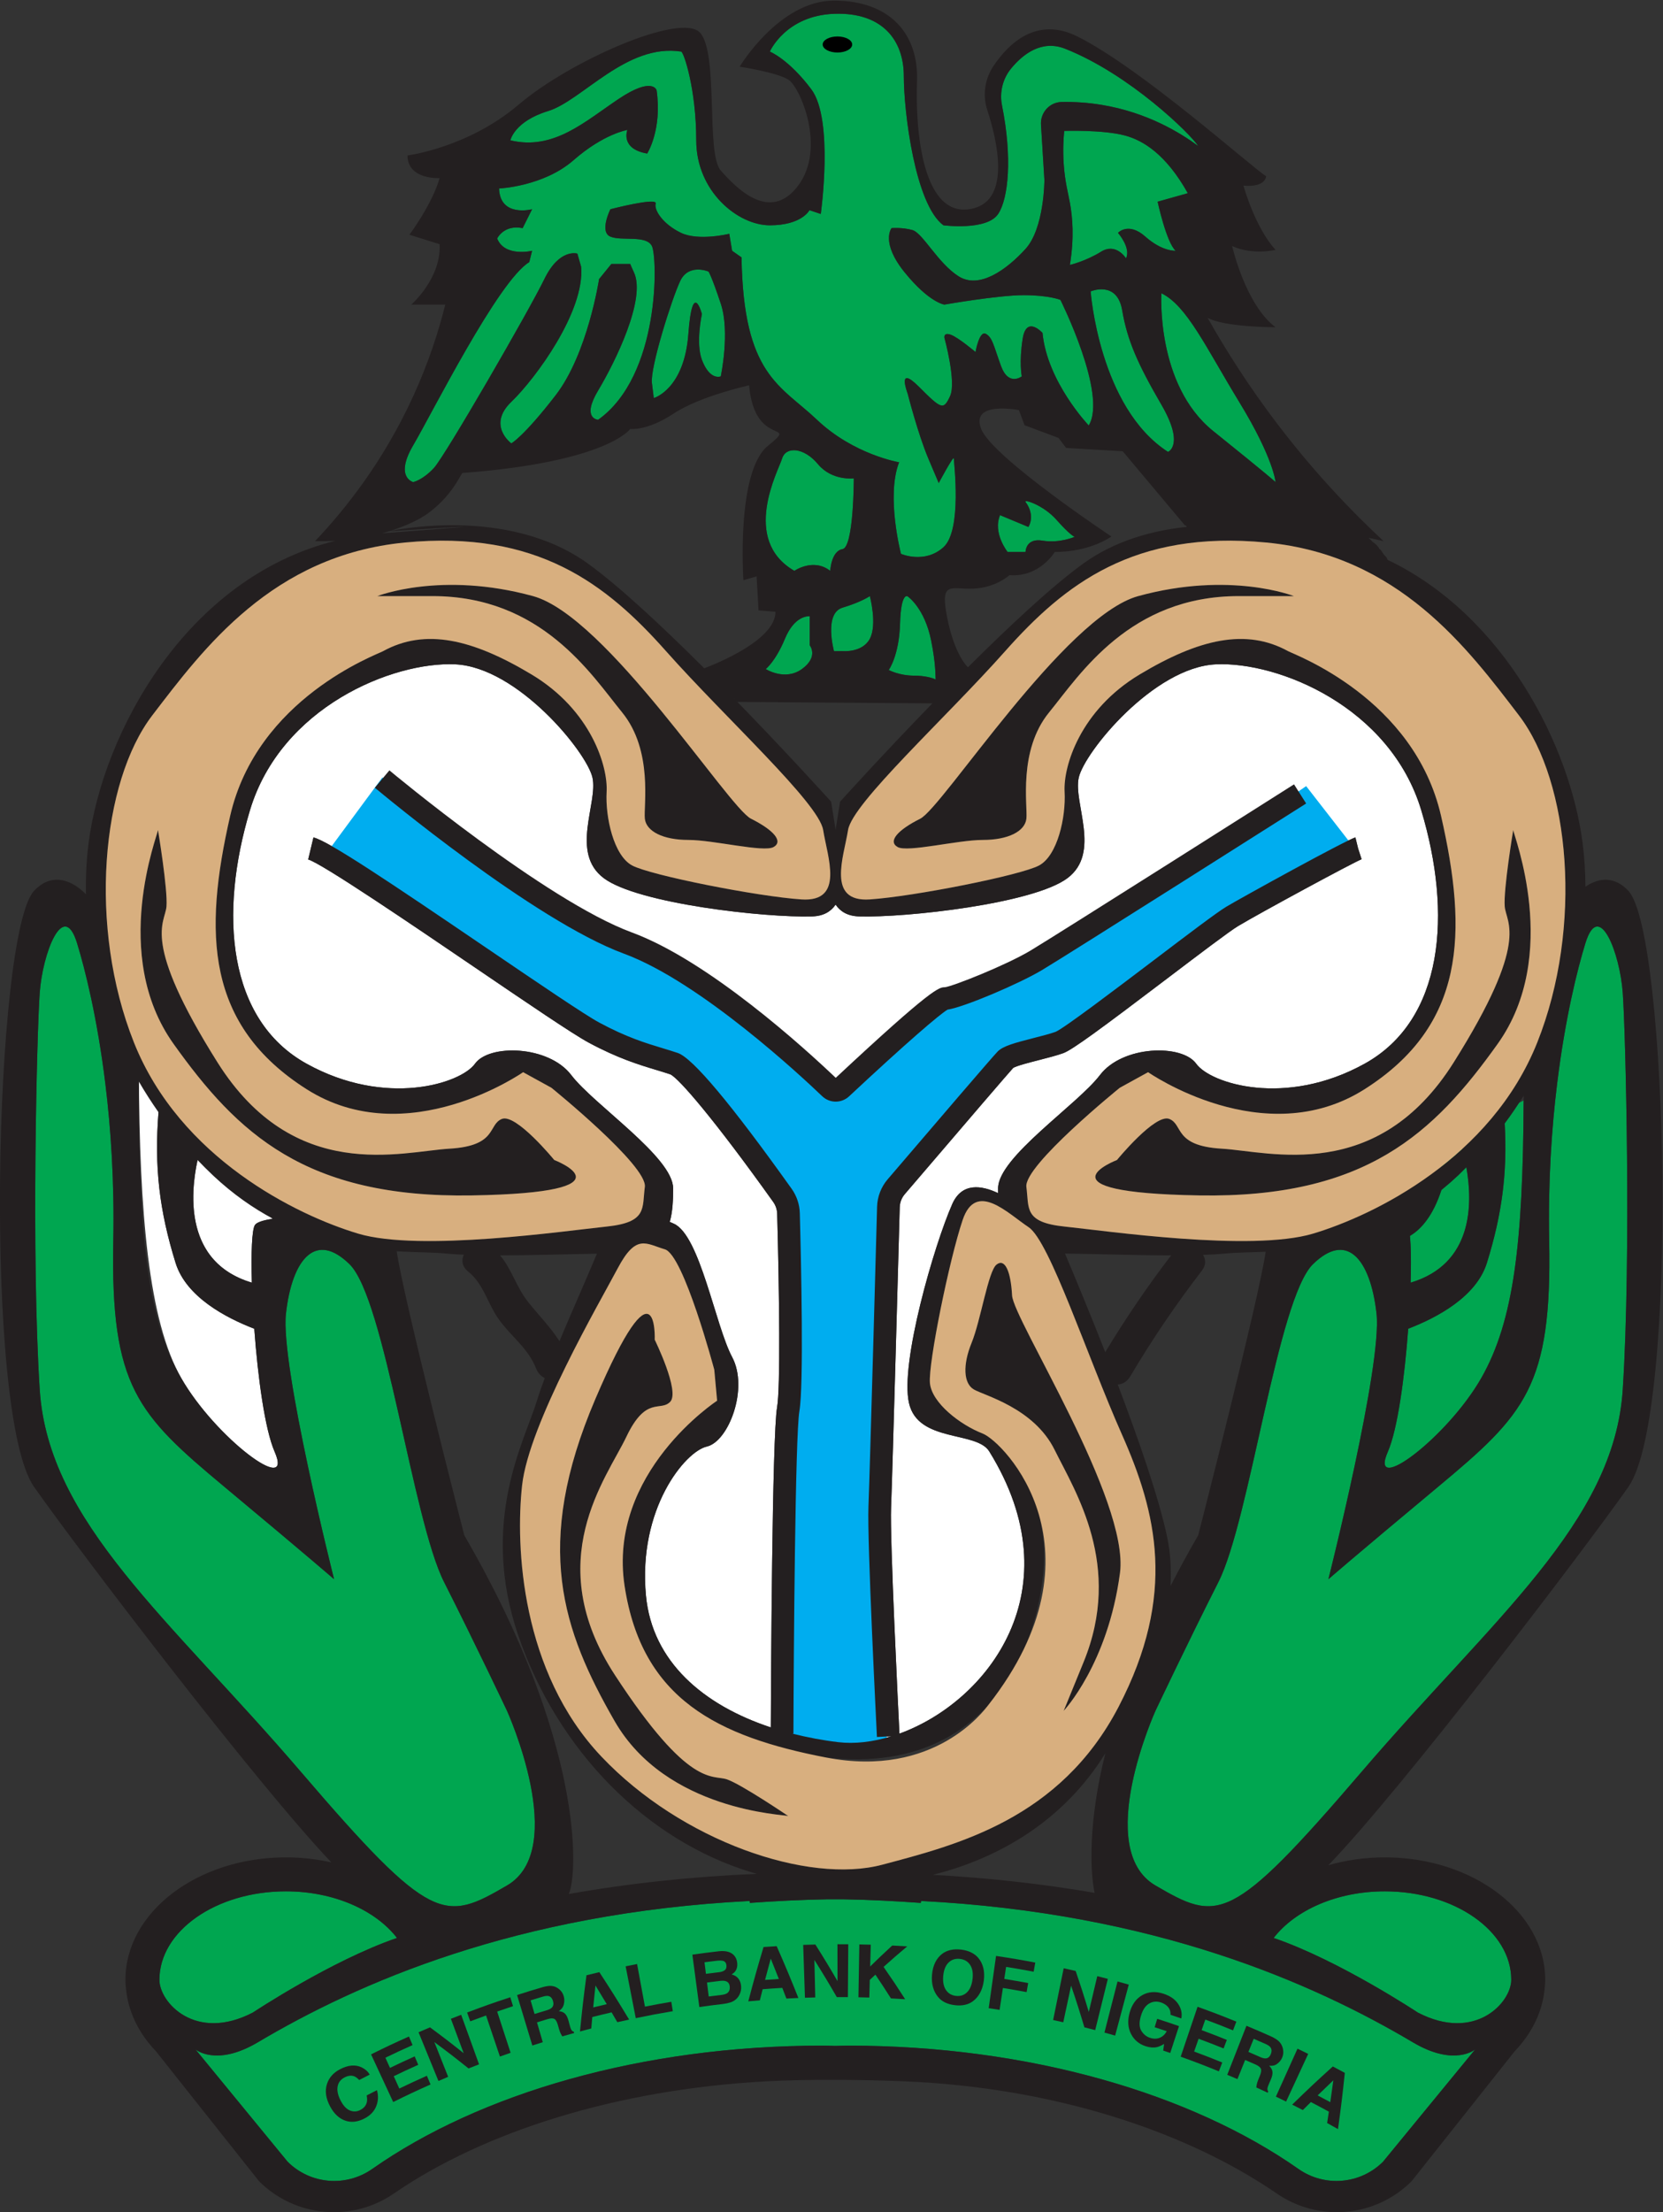
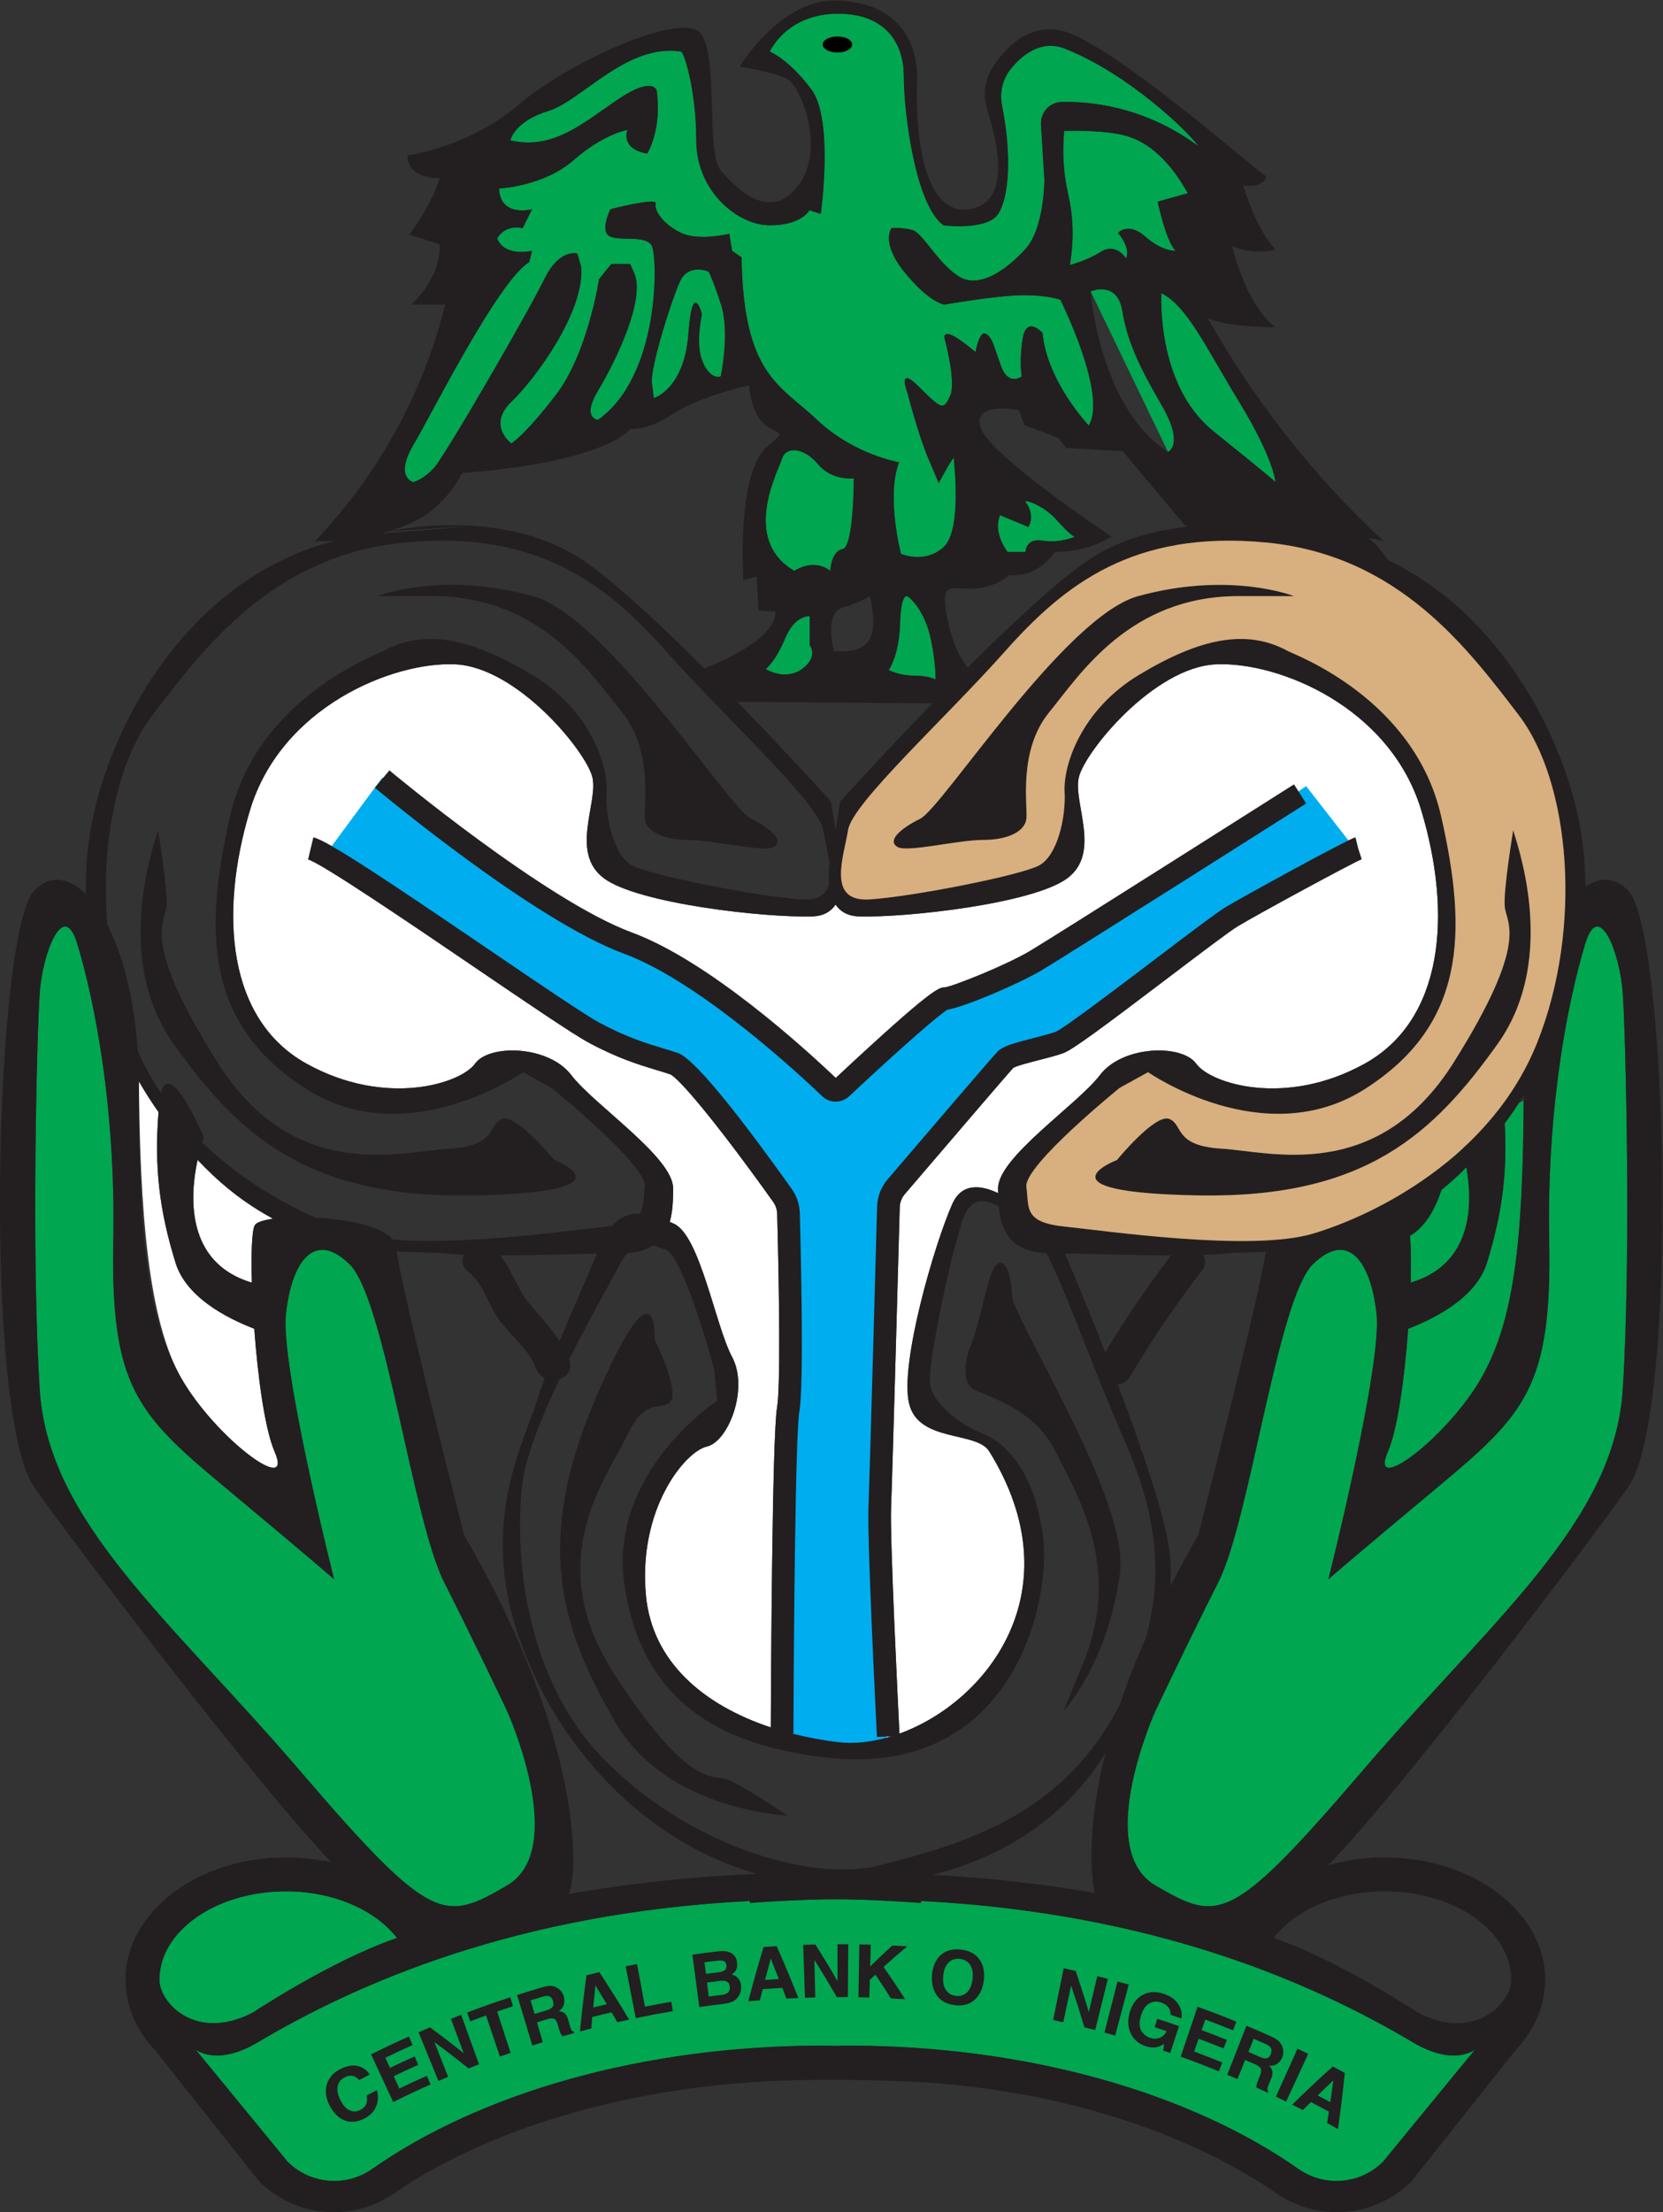
<svg xmlns="http://www.w3.org/2000/svg" xml:space="preserve" viewBox="0 0 268.817 357.333" version="1.1" height="357.333" width="268.817" id="svg2">
  <rect x="0" y="0" width="268.817" height="357.333" fill="#333333" stroke="none" />
  <g transform="matrix(1.333,0,0,-1.333,-31.592,380)" id="g10">
    <g transform="scale(.1)" id="g12">
      <path fill="#ffffff" d="m969.188 1786.53c41.182-30.89 195.642-48.05 252.752-46.33 13.9 0.42 22.78 6.06 28.35 14.29 5.59-8.23 14.46-13.87 28.35-14.29 57.12-1.72 211.57 15.44 252.77 46.33 41.19 30.89 6.86 90.96 13.73 121.85 6.86 30.9 90.95 133.87 166.47 137.3 75.51 3.43 211.09-51.49 248.85-176.77 37.75-125.29 27.45-254-68.65-307.2-96.11-53.2-187.06-24.02-204.23 0-17.16 24.02-89.24 22.31-116.7-13.73s-123.57-99.54-123.57-137.3c0-1.92 0.02-3.86 0.04-5.81-19.87 9.42-43.83 13.33-55.59-13.21-22.08-49.87-63.52-193.04-52.47-241.22 11.03-48.18 81.77-33.46 97.29-58.49 103.82-167.462-1.79-303.239-108.86-342.052-1.3 25.942-11.72 236.274-10.16 274.072 1.69 40.54 10.4 360.43 10.5 363.66 0.16 5.98 2.29 11.54 6.15 16.04 77.33 90.45 127.97 149.26 131.42 152.9 3.75 2.52 20.43 6.79 31.47 9.6 10.54 2.7 21.44 5.49 29.39 8.38 11.02 4.01 46.36 30.11 126.66 90.99 36.77 27.88 74.78 56.71 85.09 62.88 26.56 15.95 140.03 77.3 149.9 81.06l-4.22 13.05-3.27 13.34c-10.89-2.67-140.46-74.26-156.54-83.91-11.58-6.94-46.78-33.63-87.54-64.54-43.48-32.97-109.21-82.79-119.46-87.07-6.68-2.43-16.91-5.04-26.81-7.56-23.35-5.98-36.88-9.67-43.42-16.23-5.41-5.4-75.6-87.29-133.53-155.03-7.88-9.21-12.4-20.96-12.75-33.14-0.08-3.23-8.79-322.94-10.47-363.27-1.73-41.35 9.81-269.6 10.29-279.3l17.68 0.899c-22.45-6.91-44.67-9.559-64.77-7.149-19 2.282-37.56 5.809-55.5 10.34h1.32c0.31 98.969 2.21 362.06 7.22 390.68 5.43 31.06 2.18 178.13 0.53 239.93-0.29 10.66-3.71 20.9-9.92 29.63-73.55 103.06-120 158.43-138.05 164.57-5.96 2.02-12.05 3.85-18.43 5.79-20.49 6.19-43.691 13.2-76.828 31.05-17.703 9.53-74.922 48.42-135.496 89.57-119.113 80.96-192.766 130.42-211.074 134.76l-6.387-26.71c16.062-4.38 127.976-80.42 202.027-130.75 63.84-43.38 118.957-80.84 137.934-91.06 35.554-19.15 61.224-26.91 81.874-33.14 6.08-1.84 11.86-3.6 17.32-5.43 10.29-4.67 53.71-55.04 124.75-154.58 3.02-4.25 4.7-9.24 4.82-14.43 2.63-98.03 3.98-211.09-0.12-234.46-6.01-34.28-7.41-335.33-7.6-387.9-81.62 26.941-143.85 79.629-151.39 159.699-9.9 105.251 47.46 174.621 73.83 180.661 26.37 6.05 50.98 70.46 30.65 108.46-20.31 38-38.86 147.17-70.55 161.52-1.68 0.77-3.38 1.53-5.09 2.27 3.61 12.55 4.11 26.82 4.11 40.64 0 37.76-96.112 101.26-123.561 137.3-27.461 36.04-99.543 37.75-116.711 13.73-17.156-24.02-108.113-53.2-204.219 0-96.113 53.2-106.406 181.91-68.652 307.2 37.754 125.28 173.34 180.2 248.847 176.77 75.52-3.43 159.61-106.4 166.477-137.3 6.863-30.89-27.465-90.96 13.727-121.85" id="path14" />
      <g fill="#00a650">
        <path d="m1947.59 1296.38c93.11 27.81 71.47 131.48 61.64 165.31l-86.68-87.97c11.4-1.65 19.38-4.24 21.43-7.66 3.54-5.88 4.64-33.6 3.61-69.68" id="path16" />
        <path d="m2033.22 1180.71c39.63 69.35 50.64 164.34 51.42 336.45l-24-12.06c5.57-67.85-0.8-121.14-20.55-184.77-12.79-41.17-60.82-66.49-95.43-79.78-4.35-58.97-12.85-121.99-24.7-149.08-24.03-54.92 72.08 17.16 113.26 89.24" id="path18" />
        <path d="m2204.84 1647.52c-3.42 48.06-28.69 113.97-45.23 60.42-9.81-31.73-24.6-90.88-34.36-170.36-6.71-54.68-11.05-118.89-9.64-190.77 3.42-176.39-29.3-209.99-134.79-297.87-105.49-87.901-132.94-111.928-132.94-111.928s65.3 258.748 58.39 321.588c-3.63 33.06-12.88 59.48-27.07 71.13-12.77 10.48-29.54 9.01-49.98-10.89-43.13-42.01-76.5-309.75-114.73-385.258-38.23-75.512-76.33-156.051-76.33-156.051s-75.85-167.461 0-211.652c75.85-44.18 91.17-47.617 249.98 137.73 158.81 185.352 306.41 302.051 316.7 463.371 10.31 161.33 3.44 432.48 0 480.54" id="path20" />
      </g>
      <path fill="#ffffff" d="m542.41 1296.38c-1.031 36.08 0.07 63.8 3.606 69.68 2.05 3.42 10.039 6.01 21.433 7.66l-86.679 87.97c-9.832-33.83-31.473-137.5 61.64-165.31" id="path22" />
      <path fill="#ffffff" d="m570.039 1091.47c-11.848 27.09-20.351 90.11-24.695 149.08-34.614 13.29-82.649 38.61-95.434 79.78-19.754 63.63-26.121 116.92-20.555 184.77l-23.996 47.46c0.786-172.12 11.789-302.5 51.418-371.85 41.184-72.08 137.293-144.16 113.262-89.24" id="path24" />
      <g fill="#00a650">
        <path d="m851.836 565.879c75.852 44.191 0 211.652 0 211.652s-38.098 80.539-76.328 156.051c-38.235 75.508-71.602 343.248-114.727 385.258-20.437 19.9-37.207 21.37-49.98 10.89-14.192-11.65-23.438-38.07-27.071-71.13-6.914-62.84 58.387-321.588 58.387-321.588s-27.449 24.027-132.937 111.928c-105.489 87.88-138.211 121.48-134.785 297.87 1.406 71.88-2.942 136.09-9.649 190.77-9.758 79.48-24.551 138.63-34.355 170.36-16.543 53.55-41.805-12.36-45.235-60.42-3.437-48.06-10.301-319.21 0-480.54 10.293-161.32 157.891-278.019 316.699-463.371 158.821-185.347 174.129-181.91 249.981-137.73" id="path26" />
        <path d="m738.074 2266.5s11.438 2.28 25.168 17.15c13.731 14.87 115.559 191.08 133.867 228.83 18.301 37.75 40.039 30.89 40.039 30.89l4.582-16.01c4.571-53.77-54.921-135.02-84.667-163.62-29.75-28.6 0-50.34 0-50.34s14.871 8.02 53.765 58.36c38.906 50.34 52.641 140.72 52.641 140.72l14.871 18.31h22.93c1.03-2.57 2.48-5.89 4.53-10.3 14.87-32.03-22.89-108.69-43.476-143.02-20.594-34.32 0-35.47 0-35.47 75.656 53.79 72.076 196.8 65.216 210.53-6.87 13.73-36.61 5.72-50.345 11.43-13.726 5.73 0 33.19 0 33.19s57.205 14.87 54.915 6.87c-2.29-8.01 9.16-25.18 30.71-35.47 21.56-10.3 58.54-1.15 58.54-1.15l3.43-20.59 11.44-8.01c2.29-143.02 46.9-154.46 91.52-196.8 44.63-42.32 99.54-51.48 99.54-51.48-16.01-41.18 2.3-110.98 2.3-110.98s28.6-12.59 51.48 8.01c22.89 20.59 12.59 102.97 12.59 107.55s-18.31-29.75-18.31-29.75l-12.62 29.75c-12.61 29.74-25.13 78.94-25.13 78.94s-13.73 35.47 13.73 8.01c27.45-27.46 29.74-28.6 37.75-11.44s-6.86 70.93-6.86 70.93-1.15 6.87 8 3.44c9.16-3.44 29.75-20.85 29.75-20.85s4.58 26.57 12.59 22c8.01-4.59 9.15-13.74 18.3-38.9 9.16-25.18 25.18-12.59 25.18-12.59s-3.44 17.16 1.14 45.76 24.02 6.87 24.02 6.87c5.72-59.5 56.07-112.13 56.07-112.13 22.88 37.76-34.33 152.17-34.33 152.17s-13.73 5.72-44.62 5.72-96.1-11.44-96.1-11.44-18.31 2.29-48.06 38.9-16.02 53.78-16.02 53.78 12.59 1.14 25.17-2.3c12.59-3.42 30.9-40.04 56.07-56.05 25.17-16.03 58.34 8.01 81.24 33.17 22.88 25.18 22.88 83.53 22.88 83.53-1.38 22.33-2.77 44.67-4.14 67.01-0.9 14.58 10.38 27.21 24.99 27.5 14.61 0.28 31.1-0.59 48.93-3.56 55.32-9.21 95.16-33.89 116.71-49.77-8.98 14.23-82.96 86.86-161.33 117.85-28.75 11.37-51.65-6.97-65.7-24.17-10.14-12.4-14.02-28.82-10.88-44.53 12.7-63.43 7.76-112.9-4.65-131.52-13.73-20.6-66.36-13.73-66.36-13.73-34.32 25.17-48.05 137.29-48.05 180.77 0 43.47-25.97 77.71-84.67 75.51-58.69-2.2-77.79-45.77-77.79-45.77s22.88-9.15 50.33-45.76c27.46-36.61 11.44-151.02 11.44-151.02l-13.73 4.58s-9.15-18.31-48.04-18.31c-38.91 0-89.25 41.19-89.25 102.96 0 61.79-15.11 107.07-18.3 107.55-66.369 10.31-120.139-59.49-161.33-72.08-41.192-12.58-45.762-35.47-45.762-35.47 52.629-12.57 90.383 22.89 131.57 50.35 41.192 27.46 45.762 10.3 45.762 10.3 6.87-48.06-11.43-76.66-11.43-76.66-33.187 5.72-24.027 28.6-24.027 28.6s-28.605-4.57-65.227-36.61c-36.609-32.03-90.378-34.33-90.378-34.33 1.14-35.46 40.046-25.16 40.046-25.16l-11.441-22.88c-22.883 4.57-30.891-12.59-30.891-12.59 9.153-22.88 42.332-14.87 42.332-14.87l-3.433-13.74c-37.754-22.87-117.844-183.05-140.727-221.96-22.886-38.89 0-44.61 0-44.61" id="path28" />
        <path d="m1088.17 2414.66c9.73-25.74 22.88-20.02 22.88-20.02s11.45 53.77 0 88.09c-11.43 34.33-14.87 38.9-14.87 38.9s-24.02 10.3-34.32-11.43c-10.3-21.74-36.62-105.27-34.32-123.57l2.28-18.31s36.99 10.45 41.95 77.88 16.4 23.94 16.4 23.94-7.77-34.89 0-55.48" id="path30" />
        <path d="m1572.14 2545.66c18.31 11.44 30.32-8 30.32-8 6.29 12.57-9.73 30.89-9.73 30.89s12.59 13.72 33.19-4.59c20.59-18.3 36.73-17.15 36.73-17.15-11.32 10.29-21.86 59.49-21.86 59.49 12.2 3.43 24.41 6.86 36.61 10.3-26.85 47.88-54.82 64.14-76.05 69.85-27.01 7.25-73.83 5.66-73.83 5.66-0.94-9.57-1.76-23.66-0.58-40.62 1.48-21.01 5.15-33.95 7.44-46.33 3.25-17.47 5.41-42.68 0-75.52 0 0 19.46 4.58 37.76 16.02" id="path32" />
-         <path d="m1653.37 2303.11s20.59 8-8.01 57.2-41.33 77.8-47.55 114.42c-6.22 36.61-38.25 22.88-38.25 22.88s10.29-140.72 93.81-194.5" id="path34" />
+         <path d="m1653.37 2303.11s20.59 8-8.01 57.2-41.33 77.8-47.55 114.42c-6.22 36.61-38.25 22.88-38.25 22.88" id="path34" />
        <path d="m1645.36 2495.32s-6.86-110.98 62.93-167.04c69.8-56.06 75.52-61.78 75.52-61.78s-2.3 28.6-43.48 96.1c-41.19 67.51-64.07 117.85-94.97 132.72" id="path36" />
        <path d="m1258.65 2185.27c13.73 2.28 13.73 85.8 13.73 85.8s-26.32-3.43-43.47 17.16c-17.17 20.6-38.91 21.74-43.48 6.87-4.58-14.87-50.34-98.4 14.87-136.15 0 0 22.88 16.01 43.48 0 0 0 1.14 24.02 14.87 26.32" id="path38" />
        <path d="m1449.72 2226.45c-9.15-21.74 9.16-44.62 9.16-44.62h21.74s0 17.17 20.58 13.73c20.6-3.43 38.91 4.58 38.91 4.58s-5.73 2.28-21.89 20.59c-16.16 18.3-40.32 25.43-37.6 21.74 12.57-17.17 3.42-30.32 3.42-30.32l-34.32 14.3" id="path40" />
        <path d="m1373.07 2025.08c1.09 0.37 0.41 1.22-1.44 2.19 0.17-1.82 0.49-2.5 1.44-2.19" id="path42" />
        <path d="m1337.6 2128.06s-8.01 5.72-9.16-33.18-13.72-56.07-13.72-56.07 12.57-6.87 30.89-6.87c12.45 0 22.1-2.62 26.02-4.67-0.42 4.74 0.37 18.01-5.43 47.01-8.01 40.05-28.6 53.78-28.6 53.78" id="path44" />
-         <path d="m1258.65 2061.7s24.03-2.3 33.18 14.97c9.16 17.28 0 51.68 0 51.68s-10.3-7.16-33.18-14.02c-22.88-6.87-10.3-52.74-10.3-52.74l10.3 0.11" id="path46" />
        <path d="m1188.86 2076.67c-11.45-27.56-23.29-36.71-23.29-36.71s23.29-14.88 43.88 0c20.6 14.88 9.52 28.73 9.52 28.73v35.33c-2.65 0-18.67 0.22-30.11-27.35" id="path48" />
        <path d="m543.563 411.871c-0.04-0.039 95.363 63.258 174.843 90.418-25.906 33.57-76.511 56.492-134.793 56.492-84.531 0-153.308-48.09-153.308-107.211 0-27.461 43.758-75.761 113.258-39.699" id="path50" />
        <path d="m1950.34 375.809c-120.73 71.601-313.3 156.851-596.38 171.3l-0.42-2.339c-30.66 2.199-61.77 3.8-93.63 4.351-3.35-0.019-6.58 0.059-9.95 0.02-3.37 0.039-6.6-0.039-9.95-0.02-31.86-0.551-62.97-2.152-93.63-4.351l-0.41 2.339c-283.087-14.449-475.657-99.699-596.392-171.3-50.633-30.02-75.594-8.5-75.515-8.571l111.738-136.117c27.566-27.449 70.762-31.062 102.617-8.723 129.988 91.161 326.612 149.422 546.412 149.422 5.09 0 10.06-0.289 15.13-0.359 5.06 0.07 10.04 0.359 15.13 0.359 219.8 0 416.42-58.261 546.41-149.422 31.86-22.339 75.05-18.726 102.62 8.723l111.74 136.117c0.08 0.071-24.88-21.449-75.52 8.571" id="path52" />
-         <path d="m1916.3 558.781c-58.27 0-108.88-22.922-134.79-56.492 79.49-27.16 174.89-90.457 174.84-90.418 69.51-36.062 113.27 12.238 113.27 39.699 0 59.121-68.78 107.211-153.32 107.211" id="path54" />
      </g>
      <path fill="#000000" d="m1270.4 2796.8c0-5.37-8.01-9.73-17.89-9.73s-17.89 4.36-17.89 9.73 8.01 9.72 17.89 9.72 17.89-4.35 17.89-9.72" id="path56" />
      <path fill="#00adef" d="m1443.25 1684.41-1.23-0.19zm19.85-121.95h-0.05zm-151.02-833.331-123.57 16.691 5.24 640.84c-46.08 75.51-129.17 192.05-217.695 209.38-78.946 15.44-312.332 201.72-341.375 223.17l65.957 89.33c105.996-78.27 166.961-152.9 344.823-222.38 55.21-21.56 144.12-105.75 201.12-159 84.72 68.88 109.45 111.95 161.11 122.08 37.5 12.36 262.94 144.63 413.21 248.85l62.19-79.96c-158.67-63.6-357.51-221.15-416.88-255.06-22.9-10.09-90.63-97.51-151.71-167.9l-2.42-666.041" id="path58" />
      <g fill="#231f20">
        <path d="m1926.82 1346.81s37.47-2 58.21 61.83c20.73 63.83-77.66-30.93-77.66-30.93l19.45-30.9" id="path60" />
        <path d="m2204.84 1166.98c-10.29-161.32-157.89-278.019-316.7-463.371-158.81-185.347-174.13-181.91-249.98-137.73-75.85 44.191 0 211.652 0 211.652s38.1 80.539 76.33 156.051c38.23 75.508 71.6 343.248 114.73 385.258 20.44 19.9 37.21 21.37 49.98 10.89 14.19-11.65 23.44-38.07 27.07-71.13 6.91-62.84-58.39-321.588-58.39-321.588s27.45 24.027 132.94 111.928c105.49 87.88 138.21 121.48 134.79 297.87-1.41 71.88 2.93 136.09 9.64 190.77 9.76 79.48 24.55 138.63 34.36 170.36 16.54 53.55 41.81-12.36 45.23-60.42 3.44-48.06 10.31-319.21 0-480.54zm-135.22-715.41c0-27.461-43.76-75.761-113.27-39.699 0.05-0.039-95.35 63.258-174.84 90.418 25.91 33.57 76.52 56.492 134.79 56.492 84.54 0 153.32-48.09 153.32-107.211zm-155.5-220.449c-27.57-27.449-70.76-31.062-102.62-8.723-129.99 91.161-326.61 149.422-546.41 149.422-5.09 0-10.07-0.289-15.13-0.359-5.07 0.07-10.04 0.359-15.13 0.359-219.8 0-416.424-58.261-546.412-149.422-31.855-22.339-75.051-18.726-102.617 8.723l-111.738 136.117c-0.079 0.071 24.882-21.449 75.515 8.571 120.735 71.601 313.305 156.851 596.392 171.3l0.41-2.339c30.66 2.199 61.77 3.8 93.63 4.351 3.35-0.019 6.58 0.059 9.95 0.02 3.37 0.039 6.6-0.039 9.95-0.02 31.86-0.551 62.97-2.152 93.63-4.351l0.42 2.339c283.08-14.449 475.65-99.699 596.38-171.3 50.64-30.02 75.6-8.5 75.52-8.571zm-1483.815 220.449c0 59.121 68.777 107.211 153.308 107.211 58.282 0 108.887-22.922 134.793-56.492-79.48-27.16-174.883-90.457-174.843-90.418-69.5-36.062-113.258 12.238-113.258 39.699zm-145.149 715.41c-10.301 161.33-3.437 432.48 0 480.54 3.43 48.06 28.692 113.97 45.235 60.42 9.804-31.73 24.597-90.88 34.355-170.36 6.707-54.68 11.055-118.89 9.649-190.77-3.426-176.39 29.296-209.99 134.785-297.87 105.488-87.901 132.937-111.928 132.937-111.928s-65.301 258.748-58.387 321.588c3.633 33.06 12.879 59.48 27.071 71.13 12.773 10.48 29.543 9.01 49.98-10.89 43.125-42.01 76.492-309.75 114.727-385.258 38.23-75.512 76.328-156.051 76.328-156.051s75.852-167.461 0-211.652c-75.852-44.18-91.16-47.617-249.981 137.73-158.808 185.352-306.406 302.051-316.699 463.371zm257.254 129.4c-80.847 24.15-75.176 105.45-65.84 148.6 6.145-6.43 12.434-12.73 18.95-18.85 24.187-22.7 48.589-39.5 72.578-52.33l-0.649-0.08c-11.394-1.65-19.383-4.24-21.433-7.66-3.536-5.88-4.637-33.6-3.606-69.68zm-92.5 23.95c12.785-41.17 60.82-66.49 95.434-79.78 4.344-58.97 12.847-121.99 24.695-149.08 24.031-54.92-72.078 17.16-113.262 89.24-39.629 69.35-50.632 164.34-51.418 336.45-0.027 6.8-0.066 13.48-0.066 20.53l-0.039 2.63c7.383-12.81 15.43-25.27 23.965-37.44-5.235-66.78 1.152-119.64 20.691-182.55zm-28.191 663.57c61.789 80.65 145.554 193.92 306.179 209.37 160.625 15.44 244.719-50.54 316.802-131.68 72.08-81.13 185.35-184.1 190.5-216.71 1.87-11.89 5.87-26.74 7.67-40.65-0.88-7.69-1.25-16.17-0.5-24.44-3.12-12.25-12.24-20.39-33.42-19-52.7 3.43-183.13 29.17-205.44 41.18-22.311 12.02-32.612 58.36-30.893 89.25s-18.879 98.91-90.957 142.13c-72.082 43.22-129.133 56.31-180.207 28.24-7.848-4.32-152.73-57.1-185.34-199.55-32.605-142.44-29.375-253.68 92.676-331.22 122.039-77.55 262.566 20.6 262.566 20.6l34.329-18.88s116.696-94.4 113.276-120.14c-1.76-13.18-0.86-24.1-6.22-32.32-11.94 0.33-23.385-3.53-33.463-14.88-2.136-0.31-4.277-0.61-6.66-0.85-42.004-4.35-174.347-23.26-259.531-15.67-13.477 16.34-55.195 24.6-93.75 26.58-43.074 19.07-93.359 48.76-137.141 91.15 1.223 3.85 2.043 6.06 2.043 6.06s-40.879 97.71-52.187 53.72c-10.586 15.8-20.031 32.81-28.059 51.07-4.179 65.11-18.445 117.28-36.922 153.02-8.039 101.06 12.871 199.08 54.649 253.62zm286.719 222.93c29.992 9.21 44.46 19.51 48.464 22.48 14.321 10.64 26.516 24.17 35.735 39.84l4.929 8.37c176.196 13.31 203.654 53.35 203.654 53.35s20.6-2.6 52.63 18.65c32.04 21.25 91.53 34.24 91.53 34.24 6.87-77.24 61.79-41.76 22.88-73.25-38.89-31.51-29.74-162.85-29.74-162.85l16.01 4.57 2.3-41.21 20.58-1.66c0-34.22-71.63-62.91-86.4-68.48-50.01 49.87-102.416 98.92-140.705 126.65-99.535 72.08-241.867 39.3-241.867 39.3s209.257 13.9-8.047-2.34h-8e-3c2.859 0.78 5.562 1.56 8.055 2.34zm363.332 239.37c-4.96-67.43-41.95-77.88-41.95-77.88l-2.28 18.31c-2.3 18.3 24.02 101.83 34.32 123.57 10.3 21.73 34.32 11.43 34.32 11.43s3.44-4.57 14.87-38.9c11.45-34.32 0-88.09 0-88.09s-13.15-5.72-22.88 20.02c-7.77 20.59 0 55.48 0 55.48s-11.44 43.49-16.4-23.94zm-333.696-135.09c22.883 38.91 102.973 199.09 140.727 221.96l3.433 13.74s-33.179-8.01-42.332 14.87c0 0 8.008 17.16 30.891 12.59l11.441 22.88s-38.906-10.3-40.046 25.16c0 0 53.769 2.3 90.378 34.33 36.622 32.04 65.227 36.61 65.227 36.61s-9.16-22.88 24.027-28.6c0 0 18.3 28.6 11.43 76.66 0 0-4.57 17.16-45.762-10.3-41.187-27.46-78.941-62.92-131.57-50.35 0 0 4.57 22.89 45.762 35.47 41.191 12.59 94.961 82.39 161.33 72.08 3.19-0.48 18.3-45.76 18.3-107.55 0-61.77 50.34-102.96 89.25-102.96 38.89 0 48.04 18.31 48.04 18.31l13.73-4.58s16.02 114.41-11.44 151.02c-27.45 36.61-50.33 45.76-50.33 45.76s19.1 43.57 77.79 45.77c58.7 2.2 84.67-32.04 84.67-75.51 0-43.48 13.73-155.6 48.05-180.77 0 0 52.63-6.87 66.36 13.73 12.41 18.62 17.35 68.09 4.65 131.52-3.14 15.71 0.74 32.13 10.88 44.53 14.05 17.2 36.95 35.54 65.7 24.17 78.37-30.99 152.35-103.62 161.33-117.85-21.55 15.88-61.39 40.56-116.71 49.77-17.83 2.97-34.32 3.84-48.93 3.56-14.61-0.29-25.89-12.92-24.99-27.5 1.37-22.34 2.76-44.68 4.14-67.01 0 0 0-58.35-22.88-83.53-22.9-25.16-56.07-49.2-81.24-33.17-25.17 16.01-43.48 52.63-56.07 56.05-12.58 3.44-25.17 2.3-25.17 2.3s-13.73-17.17 16.02-53.78 48.06-38.9 48.06-38.9 65.21 11.44 96.1 11.44 44.62-5.72 44.62-5.72 57.21-114.41 34.33-152.17c0 0-50.35 52.63-56.07 112.13 0 0-19.44 21.73-24.02-6.87s-1.14-45.76-1.14-45.76-16.02-12.59-25.18 12.59c-9.15 25.16-10.29 34.31-18.3 38.9-8.01 4.57-12.59-22-12.59-22s-20.59 17.41-29.75 20.85c-9.15 3.43-8-3.44-8-3.44s14.87-53.77 6.86-70.93-10.3-16.02-37.75 11.44c-27.46 27.46-13.73-8.01-13.73-8.01s12.52-49.2 25.13-78.94l12.62-29.75s18.31 34.33 18.31 29.75 10.3-86.96-12.59-107.55c-22.88-20.6-51.48-8.01-51.48-8.01s-18.31 69.8-2.3 110.98c0 0-54.91 9.16-99.54 51.48-44.62 42.34-89.23 53.78-91.52 196.8l-11.44 8.01-3.43 20.59s-36.98-9.15-58.54 1.15c-21.55 10.29-33 27.46-30.71 35.47 2.29 8-54.915-6.87-54.915-6.87s-13.726-27.46 0-33.19c13.735-5.71 43.475 2.3 50.345-11.43 6.86-13.73 10.44-156.74-65.216-210.53 0 0-20.594 1.15 0 35.47 20.586 34.33 58.346 110.99 43.476 143.02-2.05 4.41-3.5 7.73-4.53 10.3h-22.93l-14.871-18.31s-13.735-90.38-52.641-140.72c-38.894-50.34-53.765-58.36-53.765-58.36s-29.75 21.74 0 50.34c29.746 28.6 89.238 109.85 84.667 163.62l-4.582 16.01s-21.738 6.86-40.039-30.89c-18.308-37.75-120.136-213.96-133.867-228.83-13.73-14.87-25.168-17.15-25.168-17.15s-22.886 5.72 0 44.61zm1002.256 51.49c41.18-67.5 43.48-96.1 43.48-96.1s-5.72 5.72-75.52 61.78c-69.79 56.06-62.93 167.04-62.93 167.04 30.9-14.87 53.78-65.21 94.97-132.72zm-142.52 112.13c6.22-36.62 18.95-65.22 47.55-114.42s8.01-57.2 8.01-57.2c-83.52 53.78-93.81 194.5-93.81 194.5s32.03 13.73 38.25-22.88zm-63.43 130.43c-2.29 12.38-5.96 25.32-7.44 46.33-1.18 16.96-0.36 31.05 0.58 40.62 0 0 46.82 1.59 73.83-5.66 21.23-5.71 49.2-21.97 76.05-69.85-12.2-3.44-24.41-6.87-36.61-10.3 0 0 10.54-49.2 21.86-59.49 0 0-16.14-1.15-36.73 17.15-20.6 18.31-33.19 4.59-33.19 4.59s16.02-18.32 9.73-30.89c0 0-12.01 19.44-30.32 8-18.3-11.44-37.76-16.02-37.76-16.02 5.41 32.84 3.25 58.05 0 75.52zm-73.22-451.39c36.61-2.88 54.91 28.05 54.91 28.05 43.49 0 68.66 18.78 68.66 18.78s-144.16 95.64-157.89 130.27c-13.73 34.62 45.76 22.87 45.76 22.87l6.86-18.34 41.19-15.38 9.15-12.12 68.66-4.02 75.5-89.92 1.11 0.04 1.01-1.77c-41.07-4.31-86.71-16.41-125.8-44.7-37.98-27.5-89.85-76-139.5-125.45-0.19 0.17-16.03 14.18-25.14 59.96-9.15 46.07 4.58 34.02 32.05 35.37 27.46 1.35 43.47 16.36 43.47 16.36zm19.46 88.7c-2.72 3.69 21.44-3.44 37.6-21.74 16.16-18.31 21.89-20.59 21.89-20.59s-18.31-8.01-38.91-4.58c-20.58 3.44-20.58-13.73-20.58-13.73h-21.74s-18.31 22.88-9.16 44.62l34.32-14.3s9.15 13.15-3.42 30.32zm47.85-910.84c38.55-0.42 86.36-2.13 128.7-2.18-28.83-37.62-55.41-76.74-79.9-117.31-19.22 48.92-37.48 92.74-48.8 119.49zm-213.75 707.18s12.57 17.17 13.72 56.07 9.16 33.18 9.16 33.18 20.59-13.73 28.6-53.78c5.8-29 5.01-42.27 5.43-47.01-3.92 2.05-13.57 4.67-26.02 4.67-18.32 0-30.89 6.87-30.89 6.87zm52.93-40.43c-62.12-63.94-111.96-119.17-111.96-119.17l-5.4-34.07-5.39 34.07s-56.55 62.67-124.27 131.78l10.592-10.85zm-178.79 78.29c11.44 27.57 27.46 27.35 30.11 27.35v-35.33s11.08-13.85-9.52-28.73c-20.59-14.88-43.88 0-43.88 0s11.84 9.15 23.29 36.71zm102.97 51.68s9.16-34.4 0-51.68c-9.15-17.27-33.18-14.97-33.18-14.97l-10.3-0.11s-12.58 45.87 10.3 52.74c22.88 6.86 33.18 14.02 33.18 14.02zm-33.18 56.92c-13.73-2.3-14.87-26.32-14.87-26.32-20.6 16.01-43.48 0-43.48 0-65.21 37.75-19.45 121.28-14.87 136.15 4.57 14.87 26.31 13.73 43.48-6.87 17.15-20.59 43.47-17.16 43.47-17.16s0-83.52-13.73-85.8zm-289.462-398.74c41.182-30.89 195.642-48.05 252.752-46.33 13.9 0.42 22.78 6.06 28.35 14.29 5.59-8.23 14.46-13.87 28.35-14.29 57.12-1.72 211.57 15.44 252.77 46.33 41.19 30.89 6.86 90.96 13.73 121.85 6.86 30.9 90.95 133.87 166.47 137.3 75.51 3.43 211.09-51.49 248.85-176.77 37.75-125.29 27.45-254-68.65-307.2-96.11-53.2-187.06-24.02-204.23 0-17.16 24.02-89.24 22.31-116.7-13.73s-123.57-99.54-123.57-137.3c0-1.92 0.02-3.86 0.04-5.81-19.87 9.42-43.83 13.33-55.59-13.21-22.08-49.87-63.52-193.04-52.47-241.22 11.03-48.18 81.77-33.46 97.29-58.49 103.82-167.462-1.79-303.239-108.86-342.052-1.3 25.942-11.72 236.274-10.16 274.072 1.69 40.54 10.4 360.43 10.5 363.66 0.16 5.98 2.29 11.54 6.15 16.04 77.33 90.45 127.97 149.26 131.42 152.9 3.75 2.52 20.43 6.79 31.47 9.6 10.54 2.7 21.44 5.49 29.39 8.38 11.02 4.01 46.36 30.11 126.66 90.99 36.77 27.88 74.78 56.71 85.09 62.88 26.56 15.95 140.03 77.3 149.9 81.06l-4.22 13.05-3.27 13.34c-10.89-2.67-140.46-74.26-156.54-83.91-11.58-6.94-46.78-33.63-87.54-64.54-43.48-32.97-109.21-82.79-119.46-87.07-6.68-2.43-16.91-5.04-26.81-7.56-23.35-5.98-36.88-9.67-43.42-16.23-5.41-5.4-75.6-87.29-133.53-155.03-7.88-9.21-12.4-20.96-12.75-33.14-0.08-3.23-8.79-322.94-10.47-363.27-1.73-41.35 9.81-269.6 10.29-279.3l17.68 0.899c-22.45-6.91-44.67-9.559-64.77-7.149-19 2.282-37.56 5.809-55.5 10.34h1.32c0.31 98.969 2.21 362.06 7.22 390.68 5.43 31.06 2.18 178.13 0.53 239.93-0.29 10.66-3.71 20.9-9.92 29.63-73.55 103.06-120 158.43-138.05 164.57-5.96 2.02-12.05 3.85-18.43 5.79-20.49 6.19-43.691 13.2-76.828 31.05-17.703 9.53-74.922 48.42-135.496 89.57-119.113 80.96-192.766 130.42-211.074 134.76l-6.387-26.71c16.062-4.38 127.976-80.42 202.027-130.75 63.84-43.38 118.957-80.84 137.934-91.06 35.554-19.15 61.224-26.91 81.874-33.14 6.08-1.84 11.86-3.6 17.32-5.43 10.29-4.67 53.71-55.04 124.75-154.58 3.02-4.25 4.7-9.24 4.82-14.43 2.63-98.03 3.98-211.09-0.12-234.46-6.01-34.28-7.41-335.33-7.6-387.9-81.62 26.941-143.85 79.629-151.39 159.699-9.9 105.251 47.46 174.621 73.83 180.661 26.37 6.05 50.98 70.46 30.65 108.46-20.31 38-38.86 147.17-70.55 161.52-1.68 0.77-3.38 1.53-5.09 2.27 3.61 12.55 4.11 26.82 4.11 40.64 0 37.76-96.112 101.26-123.561 137.3-27.461 36.04-99.543 37.75-116.711 13.73-17.156-24.02-108.113-53.2-204.219 0-96.113 53.2-106.406 181.91-68.652 307.2 37.754 125.28 173.34 180.2 248.847 176.77 75.52-3.43 159.61-106.4 166.477-137.3 6.863-30.89-27.465-90.96 13.727-121.85zm624.222-1004.229c-71.03-136.211-196.36-167.242-286.39-191.219-90.02-23.973-243.4 28.359-340.758 131.047-97.367 102.672-104.375 254.223-96.133 328.701 3.726 33.64 23.25 82.01 45.562 128.83 9.211 3.07 15.832 11.51 11.34 23.18 23.965 47.97 48.645 91.31 59.192 111.2 4.129 7.8 7.898 13.69 11.453 18.12 13.474 1.06 23.664 4.42 31.404 9.41 4.35-1.43 8.99-3.26 14.21-4.81 22.85-6.75 59.88-145.89 59.88-145.89l3.44-37.54s-133.165-86.99-112.196-224.451c20.956-137.449 111.596-192.75 244.476-207.949 226.28-25.899 273.08 187.82 262.87 268.031-10.23 80.189-46.84 114.469-73.38 124.699s-61.71 36.96-63.73 61.27c-2.01 24.31 23.52 149.47 39.7 197.39 9.38 27.83 26.27 26.05 43.77 16.39 2.59-28.8 13.68-54.4 57.99-56.69 25.62-50.34 59.45-147.66 91.3-219.39 32.8-73.85 54.99-150.739 29.5-245.65-12.64-28.691-23.05-55.601-31.56-80.671-0.68-1.348-1.24-2.649-1.94-4.008zm-29.03-225.36c-62.58 10.797-128.16 18.129-196.13 21.868 80.59 20.179 158.61 65.632 209.2 147.32-21.06-82.988-18.49-144.258-13.07-169.188zm-721.001 772.529c38.332 0.04 81.094 1.43 117.488 2.01-13.035-31.26-30.34-69.91-45.445-106.03-10.813 16.96-24.223 30.33-37.922 47.4-14.258 17.77-19.746 39.58-34.121 56.62zm-38.535-19.73c18.261-14.59 23.261-37.93 36.219-56.61 15.136-21.81 35.98-35.25 46.183-61.03 2.195-5.54 5.984-9.19 10.371-11.36-3.652-9.79-6.992-19.17-9.48-27.36-14.914-49.02-70.063-146.39-22.524-284.88 47.532-138.5 154.617-248.211 283.867-286.988 1.76-0.524 3.6-1 5.39-1.512-79.49-3.371-155.878-11.57-228.171-24.469 11.199 24.188 19.129 183.61-126.687 434.707 0 0-74.504 289.902-81.887 344.162 23.605-1.33 43.816-1.21 58.848-2.66 6.789-0.66 14.445-1.11 22.468-1.46-3.054-6.6-2.273-14.42 5.403-20.54zm847.356-320.9c-10 47.12-34.4 117.38-59.76 184.08 5.7 0.45 11.26 3.33 15.06 9.74 26.37 44.49 55.3 87.17 86.85 128.15 5.36 6.97 4.93 13.86 1.47 19.23 10.1 0.36 19.5 0.9 27.8 1.7 12.72 1.23 29.14 1.31 48.19 2.11-7.85-55.77-81.82-343.612-81.82-343.612-12.33-21.226-23.42-41.699-33.6-61.547 1.1 19.59 0.12 39.821-4.19 60.149zm292.46 251.71c34.61 13.29 82.64 38.61 95.43 79.78 18.17 58.53 24.88 108.44 21.53 168.85 8.2 10.89 15.78 22.17 23.04 33.63-0.01-1.86-0.02-3.78-0.02-5.65-0.78-172.11-11.79-267.1-51.42-336.45-41.18-72.08-137.29-144.16-113.26-89.24 11.85 27.09 20.35 90.11 24.7 149.08zm-0.68 125.51c-1.57 2.63-6.68 4.75-14.09 6.34 24.82 13 50.12 30.21 75.19 53.73 3.47 3.26 6.74 6.7 10.11 10.05 7.95-44.61 8.01-117.22-67.6-139.8 1.03 36.08-0.07 63.8-3.61 69.68zm134.89 617.84c39.02-50.95 59.86-139.81 55.91-233.65-26.44-38.2-47.65-106.6-49.86-196.93-7.56-13.96-15.85-27.23-24.93-39.59-6.89 71.91-54.23-41.26-54.23-41.26s1.51-4 3.47-10.78c0.29-0.99 0.6-2.22 0.91-3.32-41.45-37.92-87.82-64.83-127.97-82.69-42.02-0.83-91.98-9.31-105.9-27.92-85.17-5.11-208.12 12.44-248.29 16.59-13.9 1.43-23.26 3.84-29.79 7.08l-6.79 4.52c-9.29 8.53-7.69 20.92-9.76 36.45-3.44 25.74 113.26 120.14 113.26 120.14l34.33 18.88s140.53-98.15 262.58-20.6c122.05 77.54 125.28 188.78 92.67 331.22-32.6 142.45-177.49 195.23-185.35 199.55-51.06 28.07-108.11 14.98-180.19-28.24s-92.68-111.24-90.96-142.13c1.71-30.89-8.59-77.23-30.9-89.25-22.3-12.01-152.73-37.75-205.43-41.18-21.19-1.39-30.31 6.75-33.43 19 0.74 8.27 0.37 16.75-0.51 24.44 1.81 13.91 5.81 28.76 7.69 40.65 5.15 32.61 118.42 135.58 190.5 216.71 72.08 81.14 156.17 147.12 316.79 131.68 160.62-15.45 244.4-128.72 306.18-209.37zm132.84-212.74c-15.42 16.55-34 17.45-52.16 5.02-0.06 17.79-1.16 35.58-3.45 53.25-15.06 116.45-94.65 275.21-236.57 342.96-0.22 1.22-0.71 2.47-1.88 3.63-2.2 2.17-3.87 4.36-5.4 7.04-0.7 1.2-1.61 1.94-2.58 2.48l-0.63 1.42c-2.03 2.94-4.58 5.18-7.44 7.04-1.62 1.77-3.32 3.47-5.19 5 6.02-1.27 12.02-2.52 18.39-4.01-40.04 37.2-84.56 83.97-128.42 141.53-34.67 45.47-62.56 89.31-84.95 129.05 20.59-11.44 82.38-11.44 82.38-11.44-36.61 27.46-52.64 98.4-52.64 98.4 25.18-11.44 52.64-4.58 52.64-4.58-25.18 27.46-38.91 77.8-38.91 77.8 27.46-2.29 27.46 11.44 27.46 11.44-18.3 11.44-151.02 130.43-228.82 169.33-49.26 24.63-83.38-8.3-101.79-35.77-10.54-15.74-13.42-35.26-7.54-53.26 12.18-37.3 28.48-107.53-16.52-119.2-61.79-16.02-70.94 93.82-68.66 153.31 2.3 59.51-34.31 98.4-100.68 98.4-66.36 0-114.41-80.09-114.41-80.09s45.77-6.86 59.5-16.02 45.76-82.37 11.43-128.14c-34.31-45.77-75.5-2.29-93.82 18.3-18.3 20.6-2.28 141.88-25.16 167.06-22.88 25.16-157.894-34.33-219.679-86.96-61.777-52.63-135-61.79-135-61.79 0-29.74 38.894-27.46 38.894-27.46-9.148-32.03-36.609-68.64-36.609-68.64l36.609-11.45c2.29-41.18-34.324-73.22-34.324-73.22h41.192c-8.282-33.16-20.586-71.19-39.18-111.68-36.082-78.59-81.992-136.26-118.711-174.92 8.762-0.23 16.992-0.02 24.844 0.44-181.621-45.14-282.266-233.29-299.434-366-2.676-20.67-3.633-41.47-3.269-62.27-21.387 21.22-44.446 23.85-62.934 4-48.055-51.56-61.785-634.34 0-722.22 54.047-76.889 270.18-360.311 360.559-455.088-17.5 3.968-36.035 6.117-55.235 6.117-107.246 0-194.504-66.571-194.504-148.399 0-3.672 0.325-7.269 0.676-10.879l-0.012-0.043 0.024-0.039c1.863-19.179 8.473-37.347 19.051-53.8l0.047-0.129 0.109-0.149c4.934-7.621 10.73-14.859 17.226-21.691l125-157.418c43.907-43.711 112.747-49.852 163.692-14.613 108.848 74.703 269.312 125.858 451.188 135.761 52.252 2.845 119.369 1.995 167.7 0 181.988-7.511 342.34-61.058 451.19-135.761 50.94-35.239 119.79-29.098 163.69 14.613l124.99 157.418c6.51 6.832 12.31 14.07 17.23 21.691l0.12 0.149 0.04 0.129c10.58 16.453 17.19 34.621 19.06 53.8l0.02 0.039-0.01 0.043c0.34 3.61 0.67 7.207 0.67 10.879 0 81.828-87.26 148.399-194.51 148.399-24.11 0-47.19-3.379-68.48-9.539 88.22 91.011 309.15 380.629 363.89 458.51 61.79 87.88 48.06 670.66 0 722.22" id="path62" />
        <path d="m809.578 1402.1c202.512 3.44 99.543 42.91 99.543 42.91s-46.34 56.63-63.508 49.77c-17.156-6.87-5.144-32.61-63.496-36.04-58.347-3.44-188.457-43.11-281.453 104.69-92.996 147.79-63.496 168.18-61.785 188.78 1.719 20.59-10.293 92.67-10.293 92.67 0-5.14-58.352-151.02 18.875-259.15 77.227-108.11 159.609-187.06 362.117-183.63" id="path64" />
        <path d="m1617.22 2128.35c-89.25-24.48-236.84-256.01-264.3-269.74s-39.47-27.46-27.46-34.32c12.02-6.87 72.86 8.58 103.36 8.58 30.51 0 51.1 10.29 52.82 25.74 1.71 15.44-10.3 82.39 27.45 128.71 37.77 46.34 97.82 141.03 229.97 141.03h66.94s-77.23 30.6-188.78 0" id="path66" />
        <path d="m991.492 1987.32c37.758-46.32 25.748-113.27 27.468-128.71 1.71-15.45 22.31-25.74 52.81-25.74 30.51 0 91.35-15.45 103.36-8.58 12.01 6.86 0 20.59-27.46 34.32s-175.053 245.26-264.291 269.74c-111.555 30.6-188.789 0-188.789 0h66.933c132.149 0 192.215-94.69 229.969-141.03" id="path68" />
        <path d="m1999.93 1563.43c-93.01-147.8-223.1-108.13-281.46-104.69-58.35 3.43-46.33 29.17-63.5 36.04-17.16 6.86-63.5-49.77-63.5-49.77s-102.96-39.47 99.55-42.91c202.51-3.43 284.88 75.52 362.11 183.63 77.23 108.13 18.88 254.01 18.88 259.15 0 0-12.02-72.08-10.3-92.67 1.72-20.6 31.22-40.99-61.78-188.78" id="path70" />
        <path d="m982.695 820.84c-90.422 138.48-10.09 238.48 13.875 288.79 23.98 50.31 41.24 29.89 53.21 42.46 11.96 12.58-18.82 75.11-18.82 75.11s4.09 106.1-71.983-71.74c-76.086-177.831-39.614-280.73 23.211-390.179 62.822-109.429 206.342-113.301 210.652-115.25 0 0-56.15 38.039-74.05 44.348-17.9 6.312-45.68-12.027-136.095 126.461" id="path72" />
        <path d="m1445.41 1318.26c-10.11-8.02-19.13-67.71-30.16-94.7-11.02-26.98-9.83-49.12 2.51-56.51 12.35-7.39 72.87-22.22 98.1-73.24 25.23-51.03 82.99-140.181 35.22-257.072-11.37-27.828-24.2-59.207-24.2-59.207s53.6 56.68 68.25 167c11.72 88.249-129.24 306.879-130.84 336.389-1.59 29.51-8.77 45.36-18.88 37.34" id="path74" />
        <path d="m691.582 1896.14c7.82-6.56 192.93-160.9 302.031-201.09 92.857-34.2 216.537-149.85 240.357-172.68 4.59-4.41 10.51-6.62 16.44-6.62 5.82 0 11.64 2.13 16.21 6.4 70.22 65.57 110.03 99.57 119.42 105.07 20.57 3.16 87.04 31.49 114.62 47.99 31.41 18.75 308.47 194.37 320.24 201.84l-14.7 23.19c-2.88-1.82-288.53-182.9-319.61-201.46-29.97-17.9-94.16-43.28-103.76-44.4-6.92 0-14.73 0-132.38-109.78-37.5 35.69-154.05 141.86-247.34 176.22-104.633 38.55-292.036 194.8-293.911 196.37l-17.617-21.05" id="path76" />
        <path d="m681.641 311.449c0.632-3.367 0.683-6.14 0.168-8.258-0.891-3.902-3.442-6.98-7.676-9.242-4.121-2.207-8.332-2.469-12.641-0.777-4.297 1.687-8.113 5.687-11.402 12.027-3.281 6.321-4.543 11.949-3.711 16.84 0.816 4.891 3.516 8.582 8.055 11.031 4.472 2.391 8.464 2.942 11.961 1.641 1.957-0.742 4.015-2.262 6.171-4.57 5.079 2.64 7.629 3.949 12.739 6.539-1.907 3.5-5 6.371-9.321 8.57-7.793 3.93-16.882 3.191-27.136-2.301-7.664-4.109-12.754-9.91-15.227-17.277-2.851-8.473-1.601-17.602 3.625-27.422 4.832-9.059 11.055-14.828 18.547-17.379 7.488-2.539 15.352-1.539 23.687 2.918 6.731 3.602 11.313 8.441 13.762 14.602 2.461 6.16 2.774 12.648 0.867 19.461-5-2.532-7.488-3.813-12.468-6.403" id="path78" />
        <path d="m721.223 319.809c-2.7 5.98-4.043 8.972-6.75 14.941 11.828 5.699 17.761 8.461 29.699 13.82-1.731 4.09-2.59 6.129-4.317 10.211-12.023-5.41-18.019-8.199-29.945-13.949-2.222 4.938-3.34 7.398-5.562 12.328 13.113 6.32 19.715 9.379 32.957 15.301-1.746 4.168-2.625 6.25-4.375 10.418-18.516-8.277-27.703-12.609-45.977-21.649 10.742-23.109 16.106-34.671 26.848-57.769 17.984 8.891 27.051 13.148 45.281 21.277-1.769 4.223-2.656 6.344-4.426 10.571-13.433-5.977-20.125-9.09-33.433-15.5" id="path80" />
        <path d="m783.762 404.32c6.211-16.691 9.312-25.031 15.535-41.711-16.035 12.782-24.207 19.063-40.84 31.352-5.574-2.352-8.352-3.539-13.906-5.949 9.66-23.621 14.48-35.43 24.14-59.051 4.7 2.059 7.051 3.059 11.758 5.051-6.679 16.84-10.019 25.25-16.711 42.078 16.887-12.52 25.18-18.899 41.438-31.93 5.09 2.02 7.637 3.02 12.746 4.988-8.684 24.012-13.02 36.024-21.699 60.043-4.993-1.921-7.485-2.902-12.461-4.871" id="path82" />
        <path d="m855.781 430.441c-21.047-6.929-31.511-10.64-52.324-18.5 1.516-4.261 2.266-6.39 3.777-10.66 7.661 2.891 11.496 4.309 19.184 7.071 6.727-19.911 10.086-29.864 16.812-49.782 5.176 1.86 7.766 2.782 12.954 4.571-6.528 19.988-9.778 29.98-16.301 49.98 7.683 2.66 11.535 3.961 19.238 6.5-1.34 4.328-2.004 6.488-3.34 10.82" id="path84" />
        <path d="m905.754 417.43c-1.242-1.078-3.293-2.051-6.152-2.899-5.762-1.711-8.633-2.582-14.375-4.351-1.926 6.59-2.883 9.89-4.805 16.492 5.965 1.848 8.953 2.75 14.93 4.519 2.785 0.829 4.98 1.079 6.574 0.75 2.832-0.562 4.746-2.711 5.75-6.449 0.937-3.472 0.293-6.152-1.922-8.062zm23.766-25.942c-0.489 0.953-1.114 2.844-1.844 5.66-0.442 1.661-0.656 2.5-1.082 4.161-1.133 4.332-2.59 7.39-4.367 9.16-1.778 1.781-4.289 2.812-7.559 3.121 3.223 2.18 5.234 4.898 6.023 8.16 0.813 3.27 0.84 6.371 0.071 9.309-0.625 2.441-1.582 4.5-2.891 6.191-1.301 1.672-2.844 3.102-4.629 4.281-2.168 1.438-4.597 2.301-7.273 2.59-2.668 0.289-6.262-0.16-10.754-1.402-12.512-3.668-18.75-5.59-31.192-9.598 7.395-24.473 11.082-36.699 18.497-61.172 5.058 1.633 7.585 2.43 12.668 4.012-2.805 9.629-4.211 14.437-7.012 24.059 5.164 1.601 7.754 2.39 12.937 3.941 3.7 1.098 6.399 1.18 8.106 0.258 1.699-0.918 3.105-3.34 4.238-7.27 0.652-2.269 0.984-3.41 1.641-5.699 0.527-1.82 1.179-3.539 1.992-5.168 0.39-0.781 0.976-1.793 1.75-3.051 5.762 1.66 8.64 2.469 14.414 4.051l-0.402 1.547c-1.465 0.422-2.571 1.383-3.332 2.859" id="path86" />
        <path d="m956.34 418.102c1.031 10.628 1.582 15.949 2.742 26.597 5.535-9.039 8.273-13.558 13.684-22.629-6.575-1.539-9.868-2.332-16.426-3.968zm-8.149 38.98c-3.613-27.262-5.195-40.883-7.878-68.094 5.48 1.481 8.222 2.203 13.71 3.602 0.469 5.539 0.711 8.32 1.219 13.871 9.336 2.359 14.028 3.488 23.403 5.66 2.8-4.75 4.199-7.133 6.96-11.902 5.711 1.301 8.575 1.941 14.297 3.172-14.011 23.16-21.23 34.668-36.093 57.461-6.25-1.473-9.375-2.223-15.618-3.77" id="path88" />
        <path d="m1019.09 419.078c-3.82 20.66-5.72 30.981-9.54 51.633-5.55-1.09-8.33-1.652-13.874-2.801 4.914-25.129 7.364-37.699 12.284-62.808 17.91 3.718 26.9 5.418 44.91 8.457-0.72 4.55-1.08 6.82-1.81 11.371-12.81-2.168-19.2-3.34-31.97-5.852" id="path90" />
        <path d="m1118.47 435.172c-1.49-0.93-3.62-1.563-6.41-1.891-6.26-0.73-9.39-1.121-15.64-1.941-0.83 6.781-1.25 10.16-2.08 16.941 6.41 0.84 9.62 1.239 16.05 2 2.81 0.309 5.03 0.188 6.64-0.332 2.91-0.929 4.52-3.058 4.86-6.367 0.4-3.922-0.74-6.711-3.42-8.41zm-27.16 37.648c5.79 0.762 8.68 1.129 14.47 1.821 3.18 0.371 5.92 0.39 7.96-0.102 2.43-0.578 3.87-2.508 4.17-5.469 0.28-2.679-0.42-4.648-2.09-5.898-1.67-1.242-3.94-2.043-6.8-2.383-6.39-0.75-9.6-1.148-15.98-1.98-0.7 5.601-1.04 8.41-1.73 14.011zm32.86-14.789c2.08 1.34 3.65 2.707 4.65 4.16 1.81 2.571 2.54 5.789 2.18 9.688-0.36 3.769-1.66 6.93-3.98 9.43-3.82 4.062-9.85 5.73-18.05 4.902-12.96-1.5-19.44-2.332-32.38-4.172 3.39-25.391 5.08-38.078 8.46-63.48 11.49 1.64 17.24 2.382 28.76 3.73 3.25 0.391 6.23 1.012 8.95 1.891 2.71 0.89 5.01 2.211 6.92 3.968 1.68 1.551 3.03 3.372 4.07 5.493 1.63 3.191 2.28 6.66 1.93 10.437-0.34 3.672-1.46 6.723-3.39 9.113-1.93 2.399-4.65 4.008-8.12 4.84" id="path92" />
        <path d="m1164.74 451.461c2.69 10.32 4.07 15.461 6.89 25.769 4-9.851 5.97-14.781 9.84-24.648-6.69-0.402-10.04-0.633-16.73-1.121zm-1.83 39.84c-7.85-26.27-11.55-39.43-18.49-65.801 5.6 0.512 8.4 0.75 14 1.199 1.35 5.391 2.02 8.09 3.4 13.481 9.53 0.73 14.3 1.039 23.84 1.59 2.01-5.161 2.99-7.75 4.96-12.911 5.81 0.313 8.72 0.45 14.53 0.692-10.08 25.23-15.35 37.789-26.32 62.801-6.37-0.383-9.55-0.59-15.92-1.051" id="path94" />
        <path d="m1252.52 494.672c0.04-17.871 0.06-26.813 0.1-44.684-10.39 17.844-15.76 26.711-26.86 44.344-5.91-0.141-8.87-0.23-14.77-0.434 0.85-25.628 1.27-38.429 2.12-64.046 5 0.179 7.5 0.257 12.5 0.367-0.43 18.191-0.64 27.281-1.06 45.461 11.25-17.918 16.69-26.942 27.21-45.078 5.36 0.019 8.04 7e-3 13.42-0.032 0.18 25.621 0.28 38.43 0.46 64.071-5.25 0.039-7.88 0.05-13.12 0.031" id="path96" />
        <path d="m1318.96 493.109c-10.9-10.027-16.25-15.109-26.75-25.379 0.28 10.571 0.43 15.84 0.72 26.399-5.55 0.172-8.31 0.242-13.86 0.332-0.44-25.621-0.66-38.43-1.1-64.063 5.28-0.097 7.92-0.168 13.2-0.308 0.24 8.558 0.35 12.851 0.59 21.41 2.7 2.539 4.05 3.809 6.78 6.328 7.72-11.457 11.5-17.219 18.87-28.797 6.9-0.351 10.34-0.543 17.23-0.992-10.15 15.781-15.38 23.609-26.18 39.172 11.26 10.078 16.99 15.059 28.67 24.867-7.27 0.461-10.9 0.66-18.17 1.031" id="path98" />
        <path d="m1409.59 436.379c-3.59-3.488-8.05-4.918-13.37-4.297-5.32 0.617-9.38 3.02-12.19 7.25-2.8 4.207-3.89 9.918-3.22 17.098 0.68 7.179 2.84 12.55 6.49 16.101 3.66 3.551 8.28 5.02 13.78 4.379 5.51-0.629 9.67-3.109 12.44-7.422 2.76-4.297 3.68-10.027 2.81-17.156-0.88-7.152-3.14-12.473-6.74-15.953zm-7.29 51.82c-9.59 1.11-17.24-0.949-22.71-5.09-6.91-5.257-11.41-13.687-12.39-25.39-0.97-11.457 1.88-20.528 7.56-27.239 4.4-5.218 11.11-8.609 20.24-9.671 9.12-1.047 16.4 0.722 21.82 4.812 6.96 5.25 11.67 13.457 13.18 24.859 1.54 11.629-1.02 20.879-6.62 27.571-4.44 5.301-11.47 9.039-21.08 10.148" id="path100" />
-         <path d="m1435.94 417.18c5.29-0.789 7.93-1.2 13.21-2.051 1.61 10.601 2.41 15.91 4.02 26.531 11.51-1.859 17.26-2.851 28.73-4.98 0.77 4.379 1.15 6.57 1.91 10.961-11.57 2.14-17.36 3.14-28.98 5.019 0.88 5.82 1.32 8.731 2.21 14.559 13.39-2.16 20.07-3.328 33.42-5.848 0.78 4.43 1.18 6.649 1.96 11.078-18.98 3.59-28.49 5.199-47.57 8.051-3.56-25.328-5.35-38-8.91-63.32" id="path102" />
        <path d="m1567.6 456.012c-4.11-17.371-6.16-26.051-10.28-43.41-6.01 19.91-9.19 29.847-15.94 49.707-5.8 1.332-8.7 1.98-14.51 3.25-5.13-25.09-7.69-37.629-12.81-62.707 4.92-1.063 7.39-1.614 12.3-2.731 3.8 17.75 5.7 26.629 9.51 44.391 6.83-20.18 10.05-30.293 16.11-50.532 5.25-1.308 7.87-1.992 13.11-3.359 6.13 24.828 9.2 37.25 15.33 62.09-5.13 1.34-7.69 2-12.82 3.301" id="path104" />
        <path d="m1592.18 449.559c-6.36-24.778-9.53-37.168-15.89-61.938 5.2-1.43 7.79-2.152 12.99-3.633 6.61 24.711 9.91 37.051 16.52 61.762-5.45 1.551-8.17 2.32-13.62 3.809" id="path106" />
        <path d="m1637.21 394.121c5.84-1.883 8.75-2.851 14.57-4.812-1.91-3.75-4.66-6.379-8.23-7.899-3.55-1.531-7.51-1.59-11.89-0.172-4.46 1.442-7.98 4.262-10.6 8.481-2.59 4.222-2.85 10.09-0.68 17.64 2.15 7.493 5.43 12.602 9.85 15.289 4.43 2.68 9.26 3.192 14.47 1.524 2.7-0.883 5.04-2.133 6.97-3.774 3.45-2.957 5.03-6.699 4.73-11.199 5.25-1.758 7.87-2.66 13.11-4.48 1.19 6.101-0.05 11.972-3.78 17.582-3.72 5.621-9.75 9.808-18.02 12.48-9.55 3.059-18.14 2.438-25.62-1.832-7.5-4.269-12.56-11.437-15.3-21.41-2.72-9.848-1.95-18.469 1.86-25.777 3.72-7.133 9.61-12.114 17.81-14.731 4.98-1.601 9.49-1.941 13.54-1.019 2.36 0.539 5.24 1.808 8.66 3.84-0.45-3.223-0.67-4.832-1.12-8.043 3.42-1.161 5.13-1.75 8.53-2.93 4.26 13.031 6.39 19.543 10.65 32.57-10.54 3.672-15.82 5.442-26.42 8.871-1.24-4.09-1.85-6.129-3.09-10.199" id="path108" />
        <path d="m1698.62 403.391c13.5-5.032 20.22-7.641 33.62-13.071 1.6 4.231 2.4 6.352 4.01 10.578-18.71 7.582-28.12 11.172-47.04 17.993-8.19-24.2-12.29-36.301-20.47-60.493 18.62-6.707 27.89-10.269 46.31-17.757 1.64 4.289 2.45 6.441 4.09 10.73-13.57 5.508-20.39 8.168-34.08 13.27 2.17 6.199 3.25 9.3 5.42 15.5 12.17-4.532 18.23-6.891 30.3-11.743 1.57 4.141 2.35 6.223 3.93 10.364-12.19 4.898-18.3 7.269-30.57 11.84 1.8 5.109 2.69 7.668 4.48 12.789" id="path110" />
        <path d="m1771.44 356.309c-1.65-0.02-3.85 0.582-6.62 1.812-5.56 2.481-8.35 3.688-13.93 6.09 2.57 6.359 3.85 9.539 6.41 15.898 5.81-2.5 8.7-3.757 14.48-6.328 2.68-1.191 4.56-2.449 5.6-3.75 1.88-2.312 2.04-5.23 0.53-8.781-1.41-3.289-3.56-4.941-6.47-4.941zm14.38-6.52c2.65 1.981 4.59 4.359 5.81 7.133 1.01 2.289 1.52 4.519 1.54 6.68 0.02 2.148-0.31 4.269-0.98 6.367-0.82 2.543-2.2 4.812-4.11 6.801-1.92 1.98-5.01 3.992-9.29 6-12.07 5.402-18.14 8.019-30.3 13.101-9.31-23.762-13.97-35.652-23.28-59.41 4.96-2.07 7.43-3.109 12.36-5.231 3.75 9.282 5.62 13.918 9.36 23.192 5.03-2.152 7.54-3.25 12.55-5.461 3.58-1.59 5.73-3.313 6.51-5.141 0.76-1.832 0.37-4.629-1.16-8.398-0.89-2.203-1.34-3.301-2.23-5.492-0.72-1.75-1.26-3.508-1.63-5.301-0.18-0.859-0.34-2.027-0.52-3.508 5.54-2.519 8.3-3.801 13.82-6.383l0.64 1.461c-0.9 1.289-1.16 2.762-0.85 4.422 0.2 1.039 0.88 2.91 2.04 5.57 0.69 1.571 1.04 2.348 1.72 3.93 1.79 4.09 2.53 7.41 2.23 9.949-0.29 2.532-1.62 5-4 7.391 3.88-0.449 7.13 0.32 9.77 2.328" id="path112" />
        <path d="m1810.41 368.121c-10.48-23.25-15.71-34.871-26.19-58.109 4.95-2.371 7.42-3.571 12.36-6.024 10.71 23.133 16.08 34.692 26.8 57.813-5.18 2.558-7.77 3.82-12.97 6.32" id="path114" />
        <path d="m1850.17 303.32c-6.12 3.309-9.17 4.95-15.32 8.168 7.55 7.364 11.35 11.024 19.01 18.293-1.42-10.609-2.16-15.89-3.69-26.461zm-46.21-3c5.17-2.601 7.76-3.91 12.92-6.582 3.87 3.891 5.83 5.832 9.74 9.692 8.76-4.571 13.13-6.899 21.82-11.649-0.83-5.519-1.25-8.261-2.11-13.761 5.28-2.918 7.92-4.399 13.18-7.379 3.75 27.121 5.41 40.757 8.28 68.16-5.81 3.148-8.72 4.711-14.56 7.769-20.1-18.191-29.95-27.449-49.27-46.25" id="path116" />
      </g>
      <g fill="#d8af7f">
-         <path d="m809.578 1402.1c-202.508-3.43-284.89 75.52-362.117 183.63-77.227 108.13-18.875 254.01-18.875 259.15 0 0 12.012-72.08 10.293-92.67-1.711-20.6-31.211-40.99 61.785-188.78 92.996-147.8 223.106-108.13 281.453-104.69 58.352 3.43 46.34 29.17 63.496 36.04 17.168 6.86 63.508-49.77 63.508-49.77s102.969-39.47-99.543-42.91zm73.801 726.25c89.238-24.48 236.831-256.01 264.291-269.74s39.47-27.46 27.46-34.32c-12.01-6.87-72.85 8.58-103.36 8.58-30.5 0-51.1 10.29-52.81 25.74-1.72 15.44 10.29 82.39-27.468 128.71-37.754 46.34-97.82 141.03-229.969 141.03h-66.933s77.234 30.6 188.789 0zm135.581-715.95c3.42 25.74-113.276 120.14-113.276 120.14l-34.329 18.88s-140.527-98.15-262.566-20.6c-122.051 77.54-125.281 188.78-92.676 331.22 32.61 142.45 177.492 195.23 185.34 199.55 51.074 28.07 108.125 14.98 180.207-28.24 72.078-43.22 92.676-111.24 90.957-142.13s8.582-77.23 30.893-89.25c22.31-12.01 152.74-37.75 205.44-41.18 52.69-3.44 31.39 51.49 26.25 84.09-5.15 32.61-118.42 135.58-190.5 216.71-72.083 81.14-156.177 147.12-316.802 131.68-160.625-15.45-244.39-128.72-306.179-209.37-61.785-80.67-78.164-256.37-22.317-396.45 55.864-140.07 197.368-209.37 271.977-231.68 74.598-22.31 251.473 3.43 301.238 8.58 49.763 5.14 42.903 22.31 46.343 48.05" id="path118" />
        <path d="m2053.13 1585.73c-77.23-108.11-159.6-187.06-362.11-183.63-202.51 3.44-99.55 42.91-99.55 42.91s46.34 56.63 63.5 49.77c17.17-6.87 5.15-32.61 63.5-36.04 58.36-3.44 188.45-43.11 281.46 104.69 93 147.79 63.5 168.18 61.78 188.78-1.72 20.59 10.3 92.67 10.3 92.67 0-5.14 58.35-151.02-18.88-259.15zm-314.07 542.62c-132.15 0-192.2-94.69-229.97-141.03-37.75-46.32-25.74-113.27-27.45-128.71-1.72-15.45-22.31-25.74-52.82-25.74-30.5 0-91.34-15.45-103.36-8.58-12.01 6.86 0 20.59 27.46 34.32s175.05 245.26 264.3 269.74c111.55 30.6 188.78 0 188.78 0h-66.94zm339.81-144.45c-61.78 80.65-145.56 193.92-306.18 209.37-160.62 15.44-244.71-50.54-316.79-131.68-72.08-81.13-185.35-184.1-190.5-216.71-5.16-32.6-26.44-87.53 26.25-84.09 52.7 3.43 183.13 29.17 205.43 41.18 22.31 12.02 32.61 58.36 30.9 89.25-1.72 30.89 18.88 98.91 90.96 142.13s129.13 56.31 180.19 28.24c7.86-4.32 152.75-57.1 185.35-199.55 32.61-142.44 29.38-253.68-92.67-331.22-122.05-77.55-262.58 20.6-262.58 20.6l-34.33-18.88s-116.7-94.4-113.26-120.14c3.43-25.74-3.44-42.91 46.34-48.05 49.76-5.15 226.63-30.89 301.24-8.58 74.6 22.31 216.11 91.61 271.96 231.68 55.85 140.08 39.47 315.78-22.31 396.45" id="path120" />
-         <path d="m1595.13 944.531c-14.65-110.32-68.25-167-68.25-167s12.83 31.379 24.2 59.207c47.77 116.891-9.99 206.042-35.22 257.072-25.23 51.02-85.75 65.85-98.1 73.24-12.34 7.39-13.53 29.53-2.51 56.51 11.03 26.99 20.05 86.68 30.16 94.7s17.29-7.83 18.88-37.34c1.6-29.51 142.56-248.14 130.84-336.389zm-612.942-179.25c-62.825 109.449-99.297 212.348-23.211 390.179 76.073 177.84 71.983 71.74 71.983 71.74s30.78-62.53 18.82-75.11c-11.97-12.57-29.23 7.85-53.21-42.46-23.965-50.31-104.297-150.31-13.875-288.79 90.415-138.488 118.195-120.149 136.095-126.461 17.9-6.309 74.05-44.348 74.05-44.348-4.31 1.949-147.83 5.821-210.652 115.25zm502.212 598.279c-25.5 16.96-63.89 56.68-80.05 8.76-16.18-47.92-41.71-173.08-39.7-197.39 2.02-24.31 37.19-51.04 63.73-61.27s153.49-142.32 7.25-328.922c-5.15-6.59-65.42-89.136-196.74-63.808-131.33 25.332-223.52 70.5-244.476 207.949-20.969 137.461 112.196 224.451 112.196 224.451l-3.44 37.54s-37.03 139.14-59.88 145.89c-22.84 6.76-34.76 19.35-57.067-22.72-22.317-42.07-107.856-188.73-116.094-263.21-8.242-74.478-1.234-226.029 96.133-328.701 97.358-102.688 250.738-155.02 340.758-131.047 90.03 23.977 215.36 55.008 286.39 191.219 71.02 136.219 46.04 235.709 4 330.329-42.03 94.62-87.5 233.98-113.01 250.93" id="path122" />
      </g>
    </g>
  </g>
</svg>